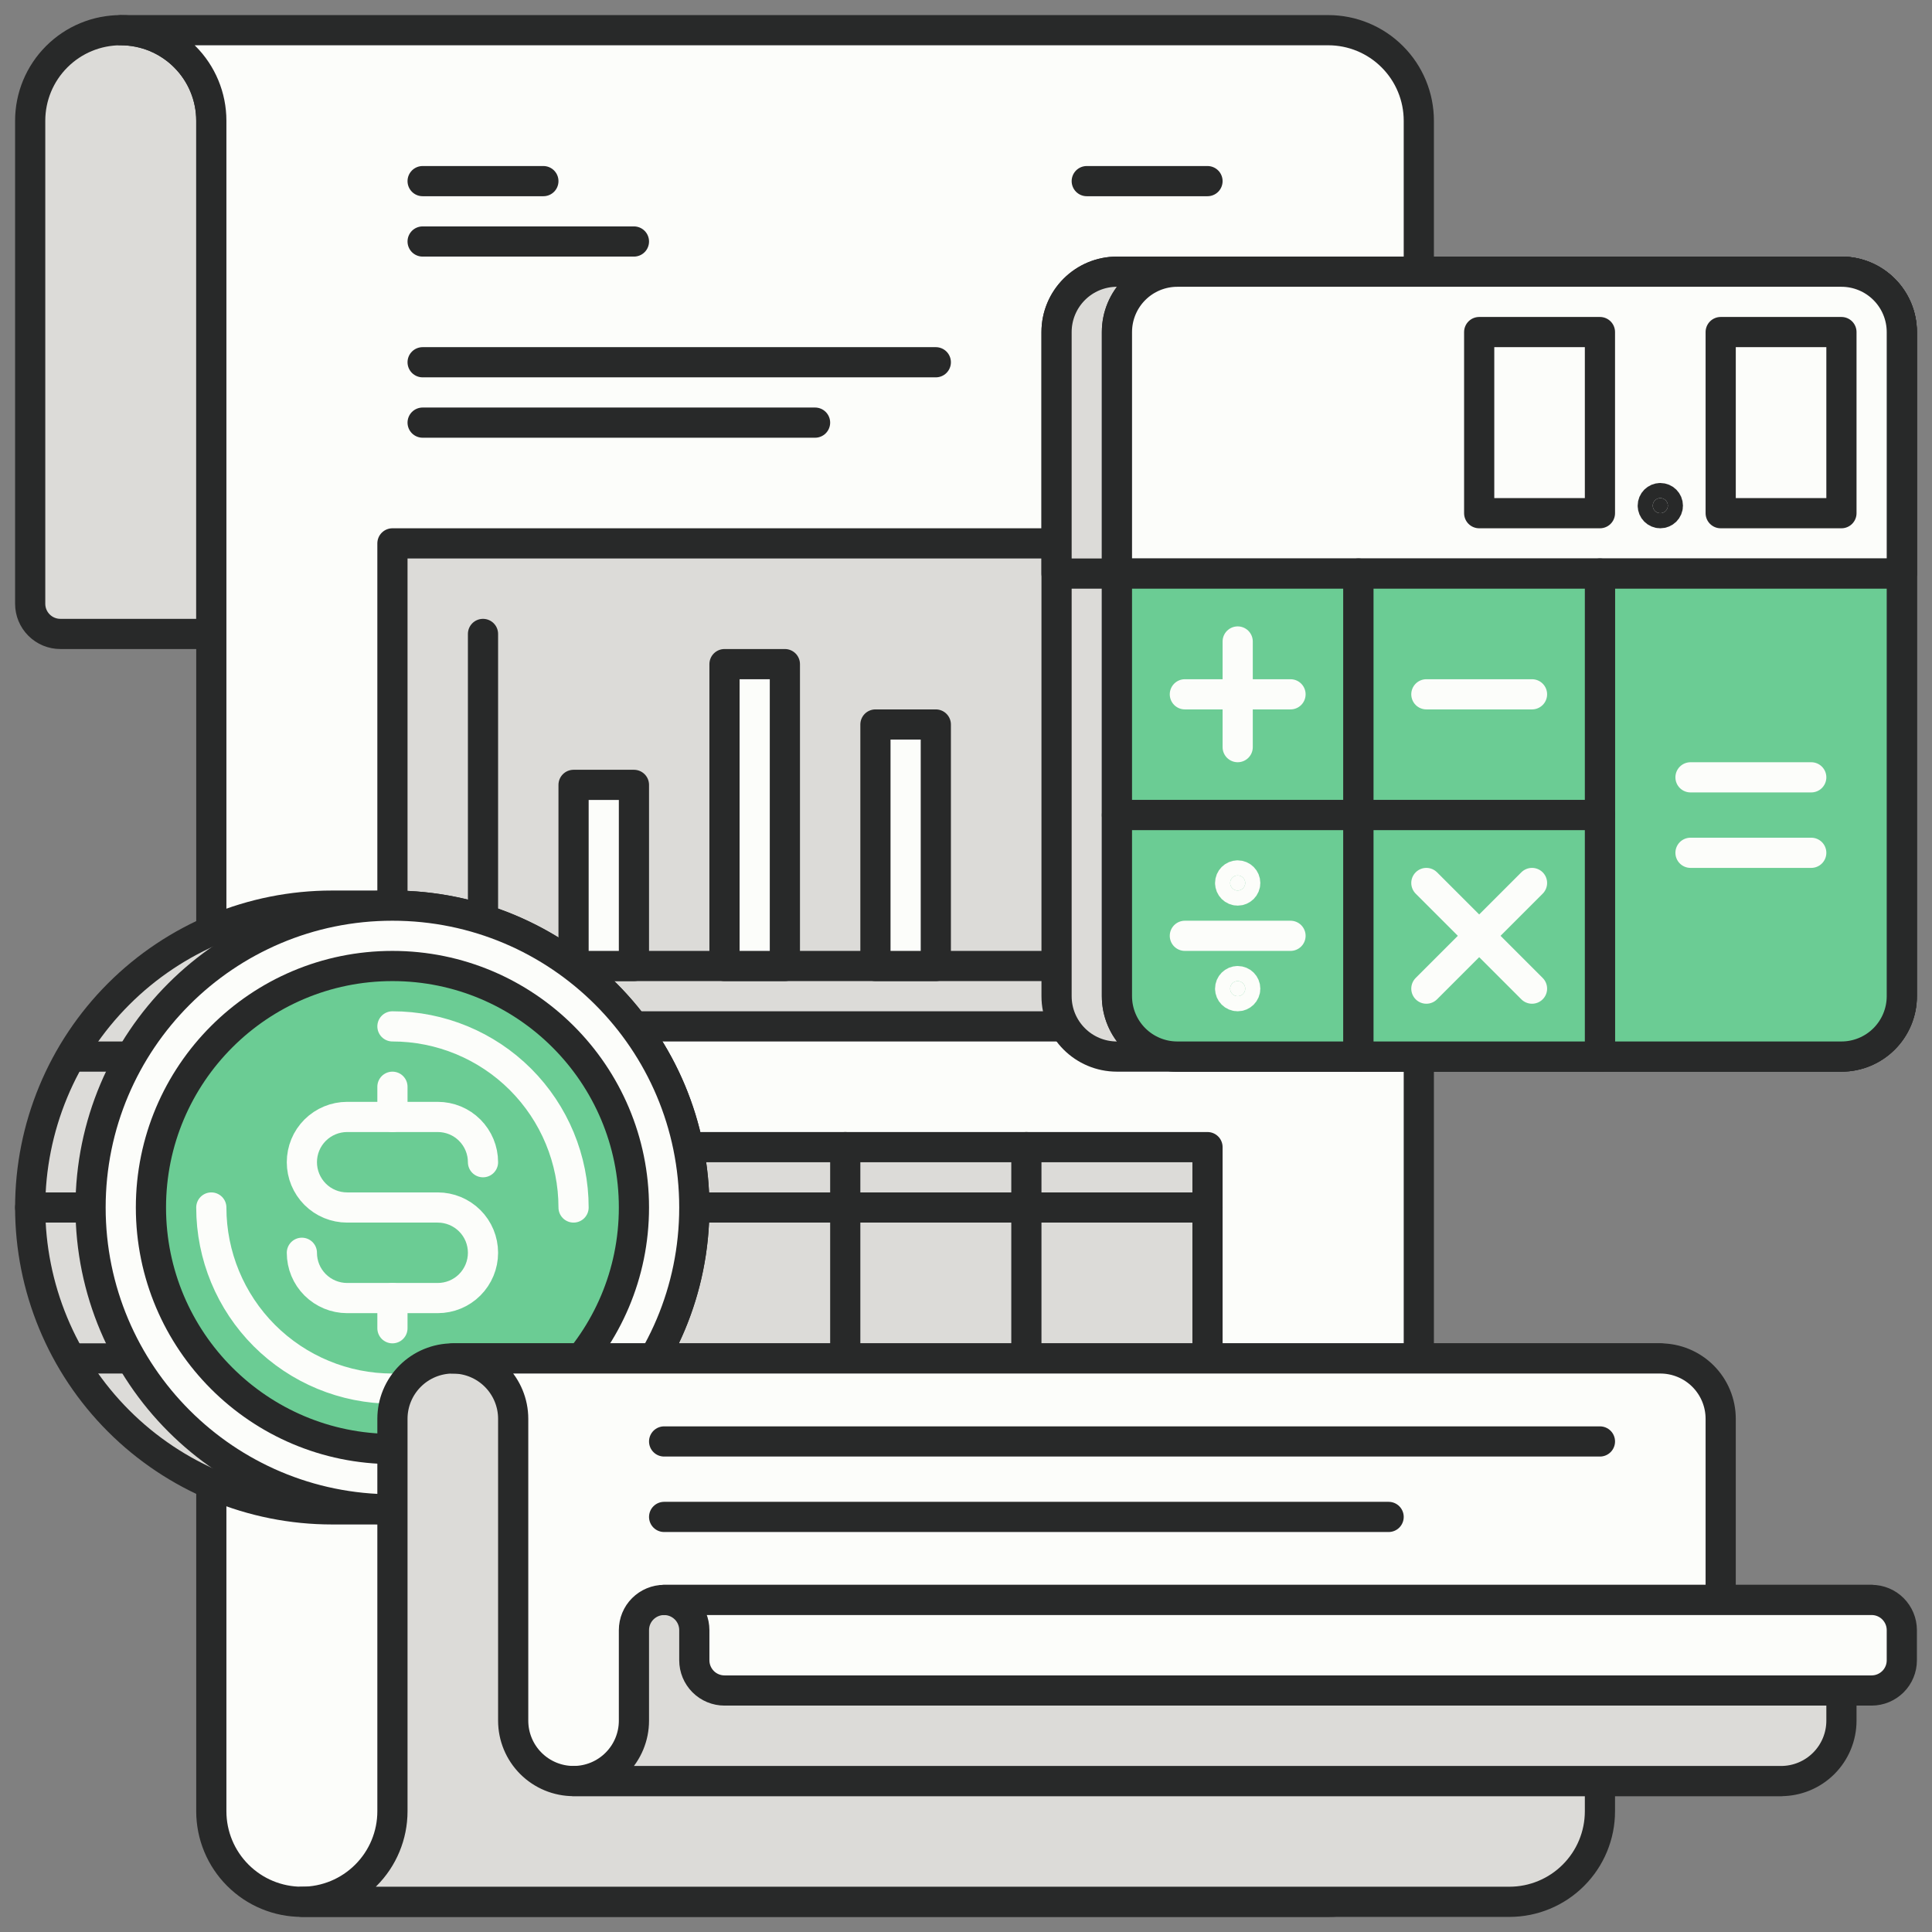
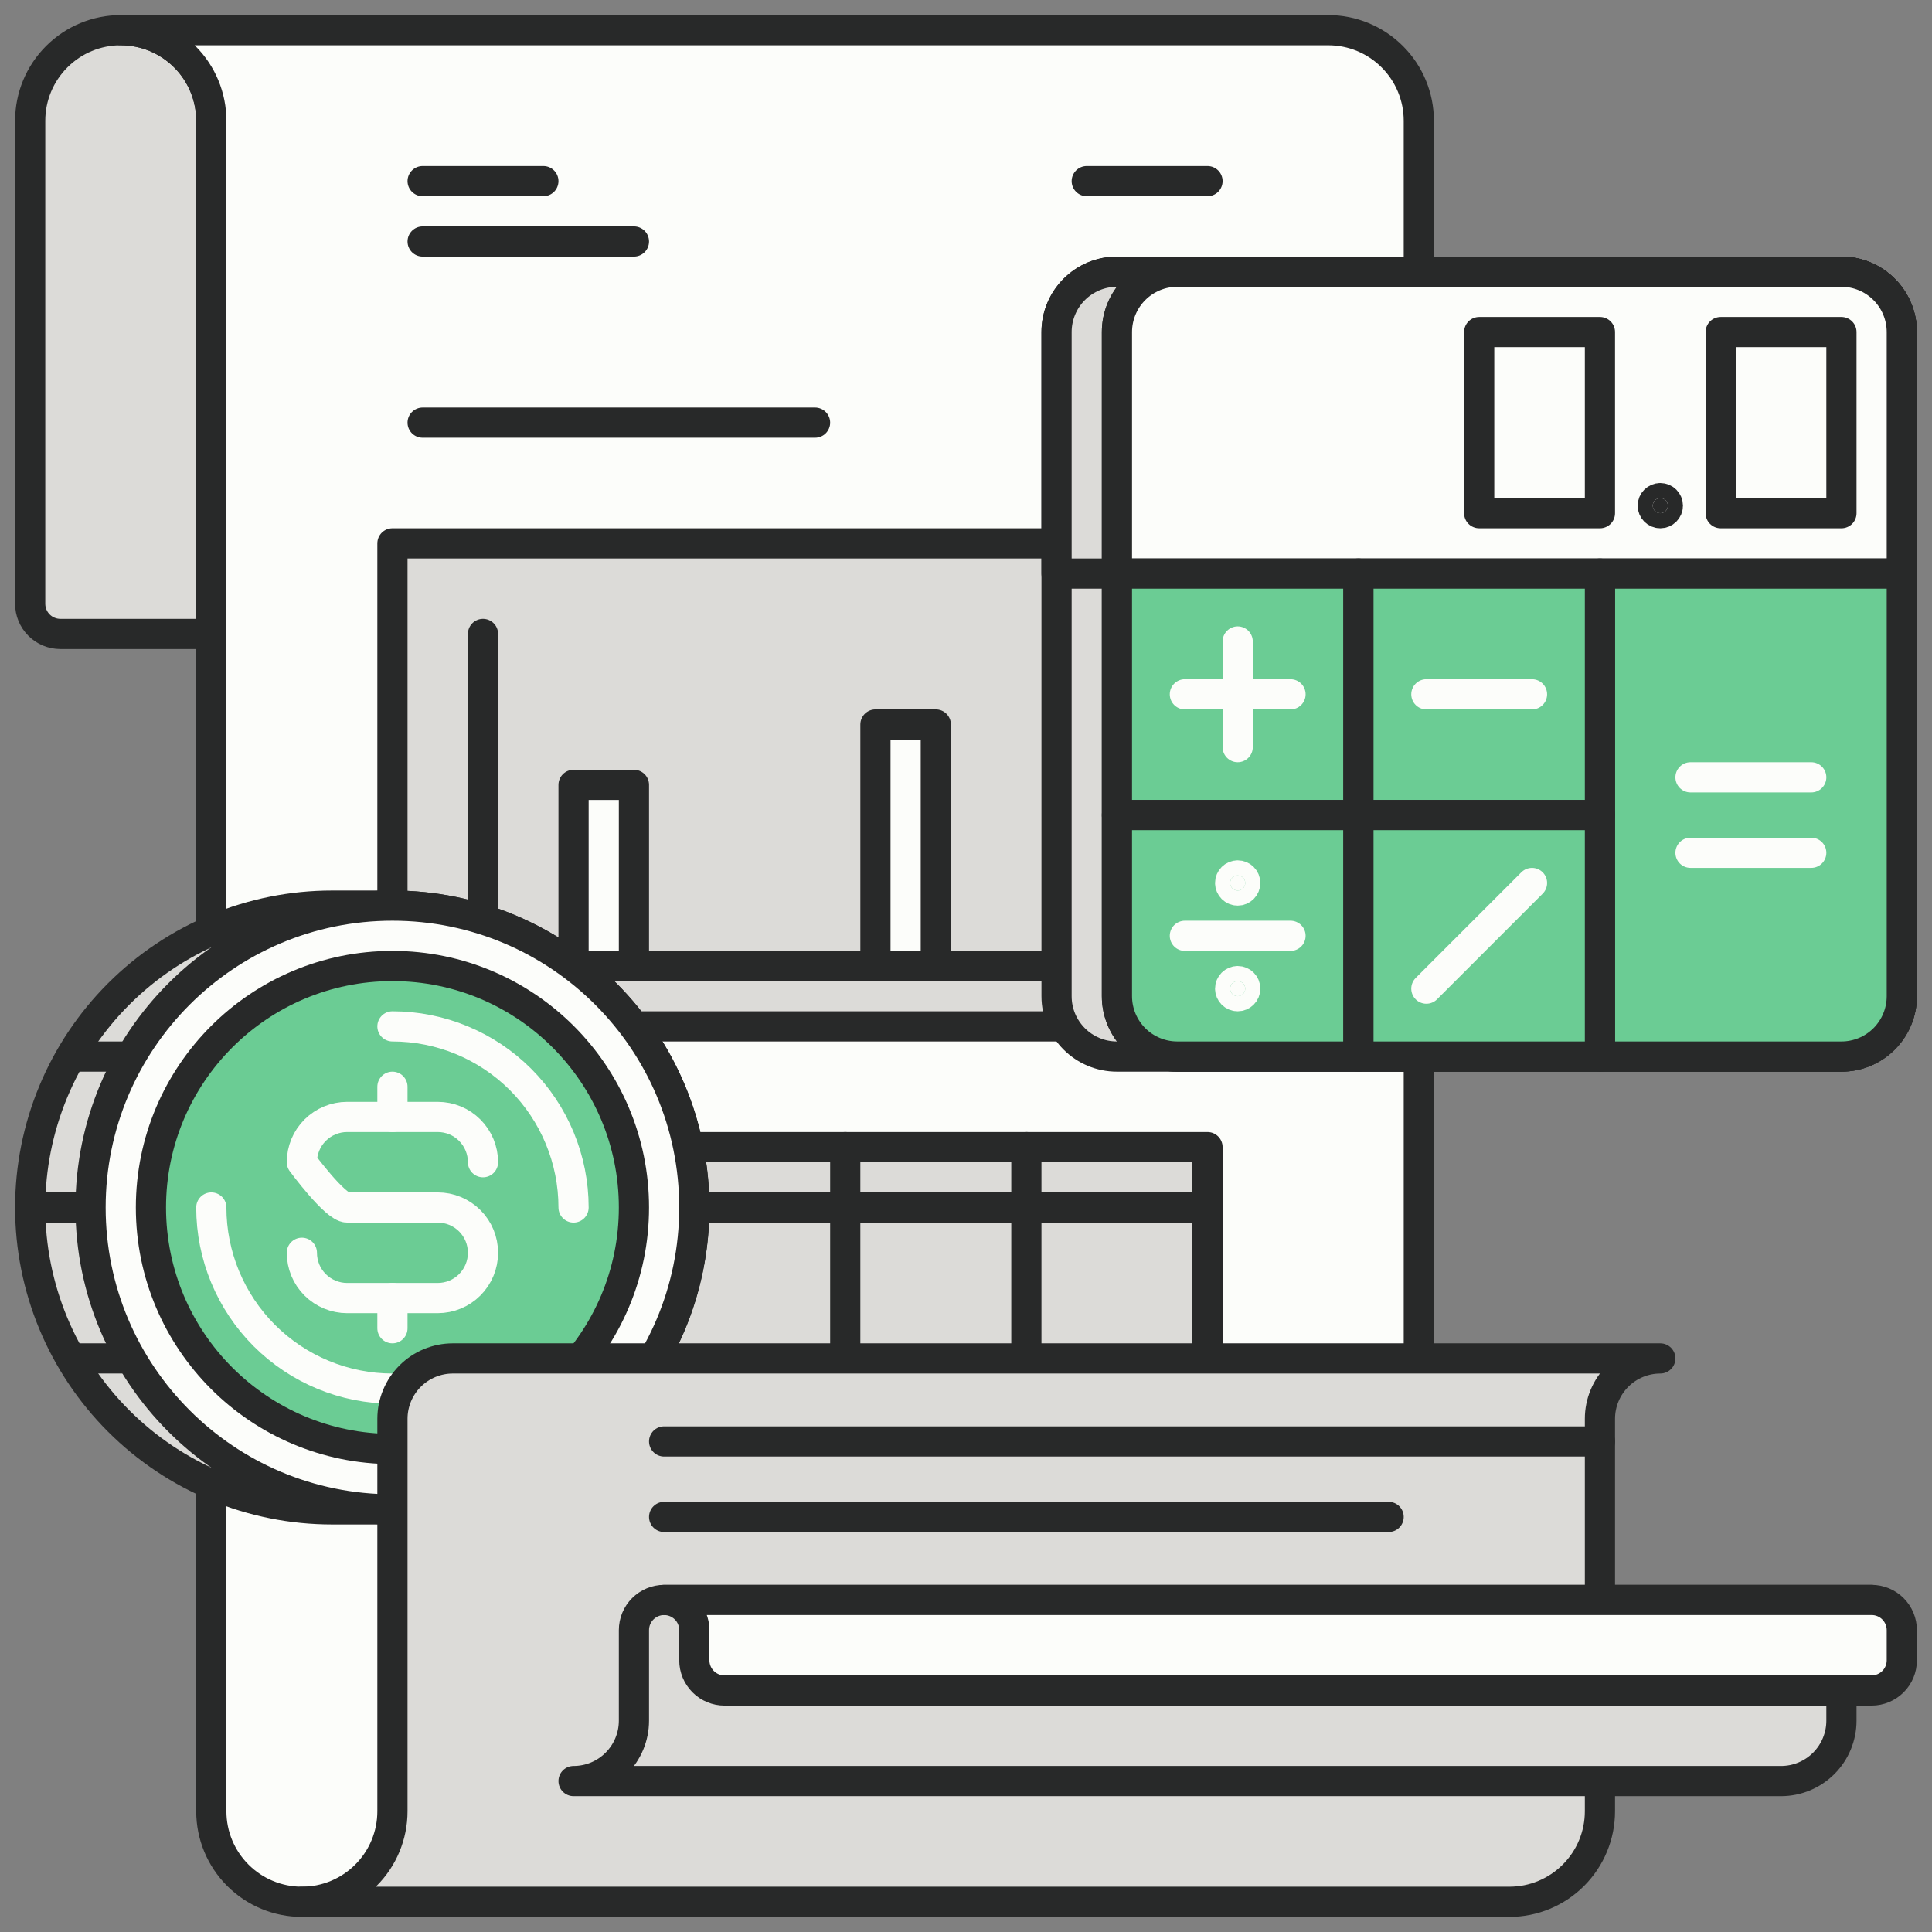
<svg xmlns="http://www.w3.org/2000/svg" fill="none" viewBox="0 0 64 64" id="Balance-Sheet--Streamline-Porto.svg">
  <rect x="0" y="0" width="64" height="64" fill="#808080" stroke="none" />
  <desc>Balance Sheet Streamline Illustration: https://streamlinehq.com</desc>
  <g id="Balance sheet">
    <g id="Balance sheet_2">
      <path id="Vector" fill="#dcdbd8" stroke="#282929" stroke-linecap="round" stroke-linejoin="round" d="M4 1c0.796 0 1.559 0.316 2.121 0.879C6.684 2.441 7 3.204 7 4v17H2c-0.265 0 -0.52 -0.105 -0.707 -0.293C1.105 20.52 1 20.265 1 20V4c0 -0.796 0.316 -1.559 0.879 -2.121C2.441 1.316 3.204 1 4 1v0Z" stroke-width="1" />
      <path id="Vector_2" fill="#fcfdfa" stroke="#282929" stroke-linecap="round" stroke-linejoin="round" d="M47 60c0 0.796 -0.316 1.559 -0.879 2.121C45.559 62.684 44.796 63 44 63H10c-0.796 0 -1.559 -0.316 -2.121 -0.879C7.316 61.559 7 60.796 7 60V4c0 -0.796 -0.316 -1.559 -0.879 -2.121C5.559 1.316 4.796 1 4 1h40c0.796 0 1.559 0.316 2.121 0.879C46.684 2.441 47 3.204 47 4v56Z" stroke-width="1" />
      <path id="Vector_3" fill="#dcdbd8" stroke="#282929" stroke-linecap="round" stroke-linejoin="round" d="M40 38H14v12h26V38Z" stroke-width="1" />
      <path id="Vector_4" stroke="#282929" stroke-linecap="round" stroke-linejoin="round" d="M22 50V38" stroke-width="1" />
      <path id="Vector_5" stroke="#282929" stroke-linecap="round" stroke-linejoin="round" d="M28 50V38" stroke-width="1" />
      <path id="Vector_6" stroke="#282929" stroke-linecap="round" stroke-linejoin="round" d="M34 50V38" stroke-width="1" />
      <path id="Vector_7" stroke="#282929" stroke-linecap="round" stroke-linejoin="round" d="M14 40h26" stroke-width="1" />
      <path id="Vector_8" fill="#dcdbd8" stroke="#282929" stroke-linecap="round" stroke-linejoin="round" d="M41 18H13v16h28V18Z" stroke-width="1" />
      <path id="Vector_9" stroke="#282929" stroke-linecap="round" stroke-linejoin="round" d="M16 21v11h22" stroke-width="1" />
      <path id="Vector_10" fill="#fcfdfa" stroke="#282929" stroke-linecap="round" stroke-linejoin="round" d="M21 26h-2v6h2v-6Z" stroke-width="1" />
      <path id="Vector_11" fill="#fcfdfa" stroke="#282929" stroke-linecap="round" stroke-linejoin="round" d="M31 24h-2v8h2v-8Z" stroke-width="1" />
-       <path id="Vector_12" fill="#fcfdfa" stroke="#282929" stroke-linecap="round" stroke-linejoin="round" d="M26 22h-2v10h2V22Z" stroke-width="1" />
      <path id="Vector_13" stroke="#282929" stroke-linecap="round" stroke-linejoin="round" d="M14 6h4" stroke-width="1" />
      <path id="Vector_14" stroke="#282929" stroke-linecap="round" stroke-linejoin="round" d="M36 6h4" stroke-width="1" />
      <path id="Vector_15" stroke="#282929" stroke-linecap="round" stroke-linejoin="round" d="M14 8h7" stroke-width="1" />
-       <path id="Vector_16" stroke="#282929" stroke-linecap="round" stroke-linejoin="round" d="M14 12h17" stroke-width="1" />
      <path id="Vector_17" stroke="#282929" stroke-linecap="round" stroke-linejoin="round" d="M14 14h13" stroke-width="1" />
      <path id="Vector_18" fill="#dcdbd8" stroke="#282929" stroke-linecap="round" stroke-linejoin="round" d="M13 30h-2c-2.652 0 -5.196 1.054 -7.071 2.929C2.054 34.804 1 37.348 1 40c0 2.652 1.054 5.196 2.929 7.071C5.804 48.946 8.348 50 11 50h2c2.652 0 5.196 -1.054 7.071 -2.929C21.946 45.196 23 42.652 23 40c0 -2.652 -1.054 -5.196 -2.929 -7.071C18.196 31.054 15.652 30 13 30Z" stroke-width="1" />
      <path id="Vector_19" stroke="#282929" stroke-linecap="round" stroke-linejoin="round" d="M1 40h4" stroke-width="1" />
      <path id="Vector_20" stroke="#282929" stroke-linecap="round" stroke-linejoin="round" d="M2.5 35h4" stroke-width="1" />
      <path id="Vector_21" stroke="#282929" stroke-linecap="round" stroke-linejoin="round" d="M2.5 45h4" stroke-width="1" />
      <path id="Vector_22" fill="#fcfdfa" stroke="#282929" stroke-linecap="round" stroke-linejoin="round" d="M13 50c5.523 0 10 -4.477 10 -10s-4.477 -10 -10 -10C7.477 30 3 34.477 3 40s4.477 10 10 10Z" stroke-width="1" />
      <path id="Vector_23" fill="#6bcc94" stroke="#282929" stroke-linecap="round" stroke-linejoin="round" d="M13 48c4.418 0 8 -3.582 8 -8s-3.582 -8 -8 -8c-4.418 0 -8 3.582 -8 8s3.582 8 8 8Z" stroke-width="1" />
      <path id="Vector_24" stroke="#fcfdfa" stroke-linecap="round" stroke-linejoin="round" d="M13 34c1.591 0 3.117 0.632 4.243 1.757C18.368 36.883 19 38.409 19 40" stroke-width="1" />
      <path id="Vector_25" stroke="#fcfdfa" stroke-linecap="round" stroke-linejoin="round" d="M13 46c-1.591 0 -3.117 -0.632 -4.243 -1.757C7.632 43.117 7 41.591 7 40" stroke-width="1" />
-       <path id="Vector_26" stroke="#fcfdfa" stroke-linecap="round" stroke-linejoin="round" d="M16 38.5c0 -0.398 -0.158 -0.779 -0.439 -1.061S14.898 37 14.5 37h-3c-0.398 0 -0.779 0.158 -1.061 0.439S10 38.102 10 38.5v0c0 0.398 0.158 0.779 0.439 1.061S11.102 40 11.5 40h3c0.398 0 0.779 0.158 1.061 0.439S16 41.102 16 41.5c0 0.398 -0.158 0.779 -0.439 1.061S14.898 43 14.5 43h-3c-0.398 0 -0.779 -0.158 -1.061 -0.439S10 41.898 10 41.5" stroke-width="1" />
+       <path id="Vector_26" stroke="#fcfdfa" stroke-linecap="round" stroke-linejoin="round" d="M16 38.5c0 -0.398 -0.158 -0.779 -0.439 -1.061S14.898 37 14.5 37h-3c-0.398 0 -0.779 0.158 -1.061 0.439S10 38.102 10 38.5v0S11.102 40 11.5 40h3c0.398 0 0.779 0.158 1.061 0.439S16 41.102 16 41.5c0 0.398 -0.158 0.779 -0.439 1.061S14.898 43 14.5 43h-3c-0.398 0 -0.779 -0.158 -1.061 -0.439S10 41.898 10 41.5" stroke-width="1" />
      <path id="Vector_27" stroke="#fcfdfa" stroke-linecap="round" stroke-linejoin="round" d="M13 37v-1" stroke-width="1" />
      <path id="Vector_28" stroke="#fcfdfa" stroke-linecap="round" stroke-linejoin="round" d="M13 44v-1" stroke-width="1" />
      <path id="Vector_29" fill="#dcdbd8" stroke="#282929" stroke-linecap="round" stroke-linejoin="round" d="M61 9H37c-1.105 0 -2 0.895 -2 2v22c0 1.105 0.895 2 2 2h24c1.105 0 2 -0.895 2 -2V11c0 -1.105 -0.895 -2 -2 -2Z" stroke-width="1" />
      <path id="Vector_30" fill="#dcdbd8" stroke="#282929" stroke-linecap="round" stroke-linejoin="round" d="M37 9h24c0.53 0 1.039 0.211 1.414 0.586C62.789 9.961 63 10.47 63 11v8H35v-8c0 -0.53 0.211 -1.039 0.586 -1.414C35.961 9.211 36.47 9 37 9v0Z" stroke-width="1" />
      <path id="Vector_31" fill="#fcfdfa" stroke="#282929" stroke-linecap="round" stroke-linejoin="round" d="M61 9H39c-1.105 0 -2 0.895 -2 2v22c0 1.105 0.895 2 2 2h22c1.105 0 2 -0.895 2 -2V11c0 -1.105 -0.895 -2 -2 -2Z" stroke-width="1" />
      <path id="Vector_32" fill="#fcfdfa" stroke="#282929" stroke-linecap="round" stroke-linejoin="round" d="M39 9h22c0.53 0 1.039 0.211 1.414 0.586C62.789 9.961 63 10.47 63 11v8H37v-8c0 -0.53 0.211 -1.039 0.586 -1.414C37.961 9.211 38.47 9 39 9v0Z" stroke-width="1" />
      <path id="Vector_33" fill="#6bcc94" stroke="#282929" stroke-linecap="round" stroke-linejoin="round" d="M53 19h10v14c0 0.53 -0.211 1.039 -0.586 1.414S61.53 35 61 35h-8V19Z" stroke-width="1" />
      <path id="Vector_34" fill="#6bcc94" stroke="#282929" stroke-linecap="round" stroke-linejoin="round" d="M45 19h-8v8h8v-8Z" stroke-width="1" />
      <path id="Vector_35" fill="#6bcc94" stroke="#282929" stroke-linecap="round" stroke-linejoin="round" d="M53 19h-8v8h8v-8Z" stroke-width="1" />
      <path id="Vector_36" fill="#6bcc94" stroke="#282929" stroke-linecap="round" stroke-linejoin="round" d="M37 27h8v8h-6c-0.53 0 -1.039 -0.211 -1.414 -0.586S37 33.53 37 33v-6Z" stroke-width="1" />
      <path id="Vector_37" fill="#6bcc94" stroke="#282929" stroke-linecap="round" stroke-linejoin="round" d="M53 27h-8v8h8v-8Z" stroke-width="1" />
      <path id="Vector_38" stroke="#282929" stroke-linecap="round" stroke-linejoin="round" d="M61 11h-4v6h4v-6Z" stroke-width="1" />
      <path id="Vector_39" stroke="#282929" stroke-linecap="round" stroke-linejoin="round" d="M53 11h-4v6h4v-6Z" stroke-width="1" />
      <path id="Vector_40" stroke="#fcfdfa" stroke-linecap="round" stroke-linejoin="round" d="M39.25 23h3.5" stroke-width="1" />
      <path id="Vector_41" stroke="#fcfdfa" stroke-linecap="round" stroke-linejoin="round" d="M41 21.25v3.5" stroke-width="1" />
-       <path id="Vector_42" stroke="#fcfdfa" stroke-linecap="round" stroke-linejoin="round" d="m47.25 29.25 3.5 3.5" stroke-width="1" />
      <path id="Vector_43" stroke="#fcfdfa" stroke-linecap="round" stroke-linejoin="round" d="m50.75 29.25 -3.5 3.5" stroke-width="1" />
      <path id="Vector_44" stroke="#fcfdfa" stroke-linecap="round" stroke-linejoin="round" d="M47.25 23h3.5" stroke-width="1" />
      <path id="Vector_45" stroke="#fcfdfa" stroke-linecap="round" stroke-linejoin="round" d="M39.25 31h3.5" stroke-width="1" />
      <path id="Vector_46" fill="#fcfdfa" stroke="#fcfdfa" stroke-linecap="round" stroke-linejoin="round" d="M41 29.5c0.138 0 0.25 -0.112 0.25 -0.25S41.138 29 41 29s-0.25 0.112 -0.25 0.25 0.112 0.25 0.25 0.25Z" stroke-width="1" />
      <path id="Vector_47" fill="#282929" stroke="#282929" stroke-linecap="round" stroke-linejoin="round" d="M55 17c0.138 0 0.25 -0.112 0.25 -0.25s-0.112 -0.25 -0.25 -0.25 -0.25 0.112 -0.25 0.25 0.112 0.25 0.25 0.25Z" stroke-width="1" />
      <path id="Vector_48" fill="#fcfdfa" stroke="#fcfdfa" stroke-linecap="round" stroke-linejoin="round" d="M41 33c0.138 0 0.25 -0.112 0.25 -0.25s-0.112 -0.25 -0.25 -0.25 -0.25 0.112 -0.25 0.25 0.112 0.25 0.25 0.25Z" stroke-width="1" />
      <path id="Vector_49" stroke="#fcfdfa" stroke-linecap="round" stroke-linejoin="round" d="M56 25.75h4" stroke-width="1" />
      <path id="Vector_50" stroke="#fcfdfa" stroke-linecap="round" stroke-linejoin="round" d="M60 28.25h-4" stroke-width="1" />
      <path id="Vector_51" fill="#dcdbd8" stroke="#282929" stroke-linecap="round" stroke-linejoin="round" d="M53 60c0 0.796 -0.316 1.559 -0.879 2.121C51.559 62.684 50.796 63 50 63H10c0.796 0 1.559 -0.316 2.121 -0.879C12.684 61.559 13 60.796 13 60V47c0 -0.53 0.211 -1.039 0.586 -1.414S14.47 45 15 45h40c-0.53 0 -1.039 0.211 -1.414 0.586S53 46.47 53 47v13Z" stroke-width="1" />
-       <path id="Vector_52" fill="#fcfdfa" stroke="#282929" stroke-linecap="round" stroke-linejoin="round" d="M57 57c0 0.53 0.211 1.039 0.586 1.414S58.47 59 59 59H19c-0.53 0 -1.039 -0.211 -1.414 -0.586S17 57.53 17 57V47c0 -0.53 -0.211 -1.039 -0.586 -1.414S15.53 45 15 45h40c0.53 0 1.039 0.211 1.414 0.586S57 46.47 57 47v10Z" stroke-width="1" />
      <path id="Vector_53" fill="#dcdbd8" stroke="#282929" stroke-linecap="round" stroke-linejoin="round" d="M61 57c0 0.53 -0.211 1.039 -0.586 1.414S59.53 59 59 59H19c0.53 0 1.039 -0.211 1.414 -0.586S21 57.53 21 57v-3c0 -0.265 0.105 -0.52 0.293 -0.707S21.735 53 22 53h40c-0.131 0 -0.261 0.026 -0.383 0.076 -0.121 0.05 -0.232 0.124 -0.324 0.217 -0.093 0.093 -0.167 0.203 -0.217 0.324 -0.05 0.121 -0.076 0.251 -0.076 0.383v3Z" stroke-width="1" />
      <path id="Vector_54" fill="#fcfdfa" stroke="#282929" stroke-linecap="round" stroke-linejoin="round" d="M62 56H24c-0.265 0 -0.52 -0.105 -0.707 -0.293S23 55.265 23 55v-1c0 -0.265 -0.105 -0.52 -0.293 -0.707S22.265 53 22 53h40c0.265 0 0.52 0.105 0.707 0.293S63 53.735 63 54v1c0 0.265 -0.105 0.52 -0.293 0.707S62.265 56 62 56Z" stroke-width="1" />
      <path id="Vector_55" stroke="#282929" stroke-linecap="round" stroke-linejoin="round" d="M22 47.75h31" stroke-width="1" />
      <path id="Vector_56" stroke="#282929" stroke-linecap="round" stroke-linejoin="round" d="M22 50.25h24" stroke-width="1" />
    </g>
  </g>
</svg>